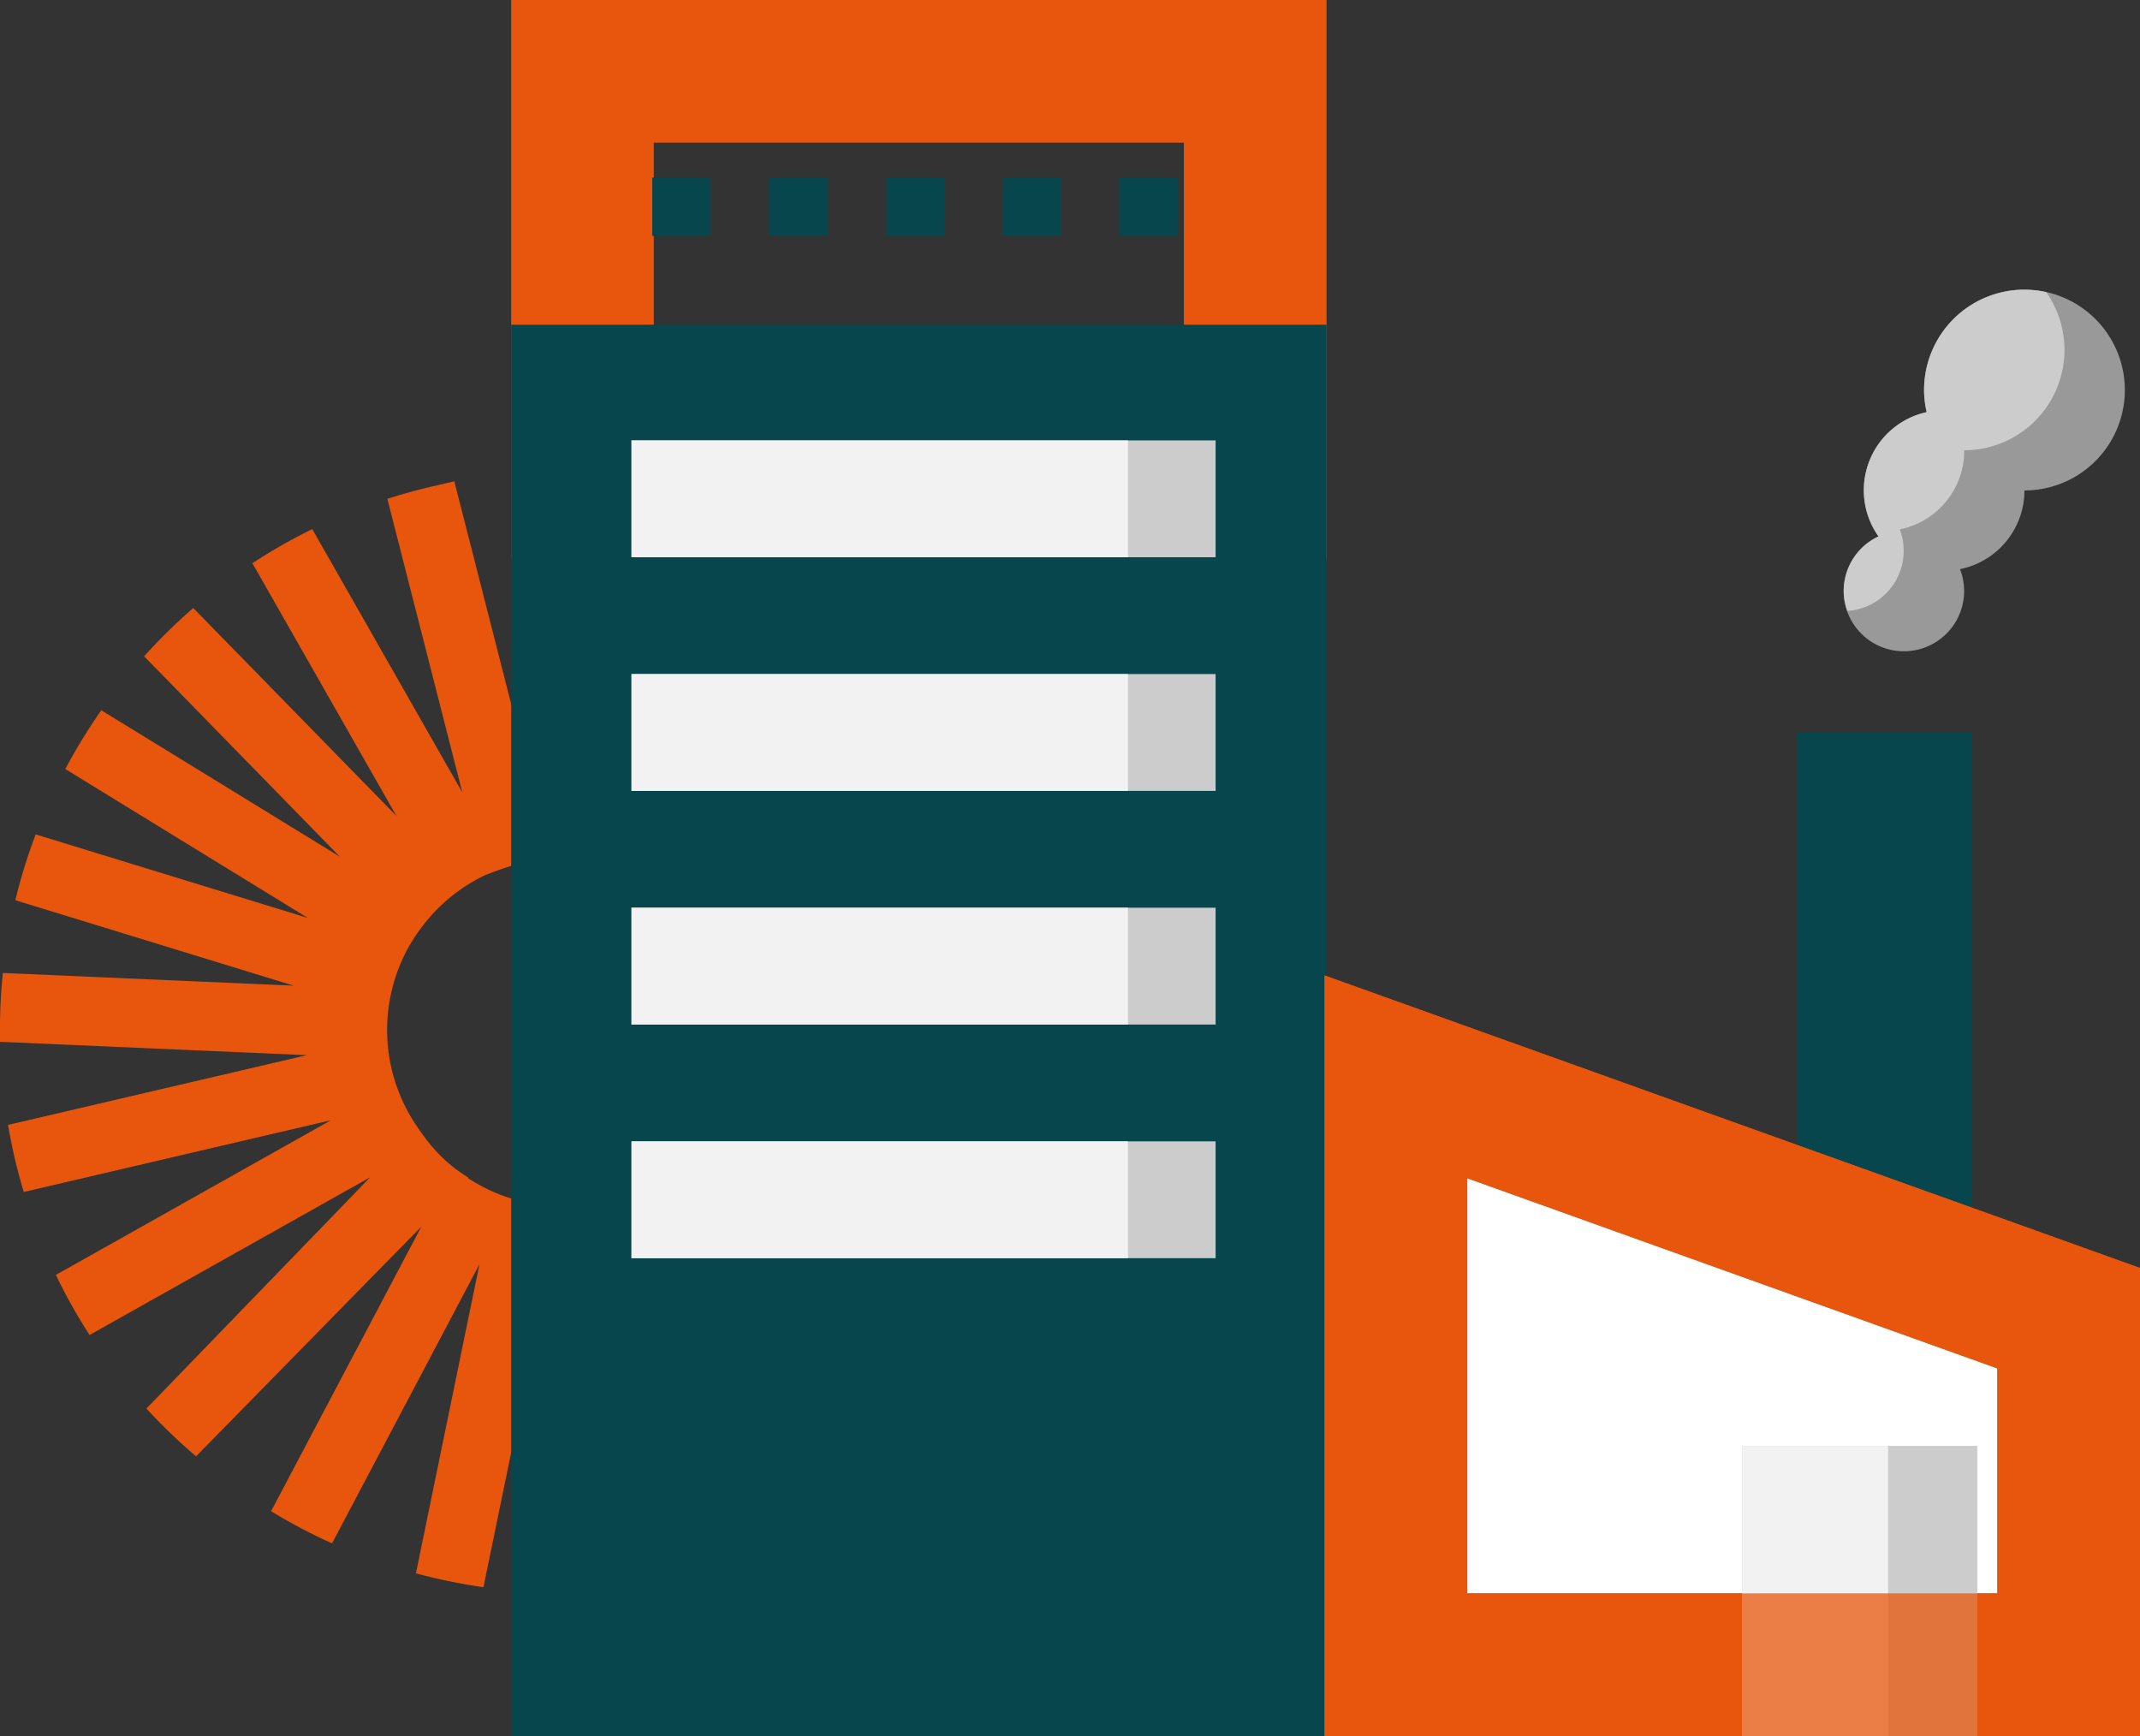
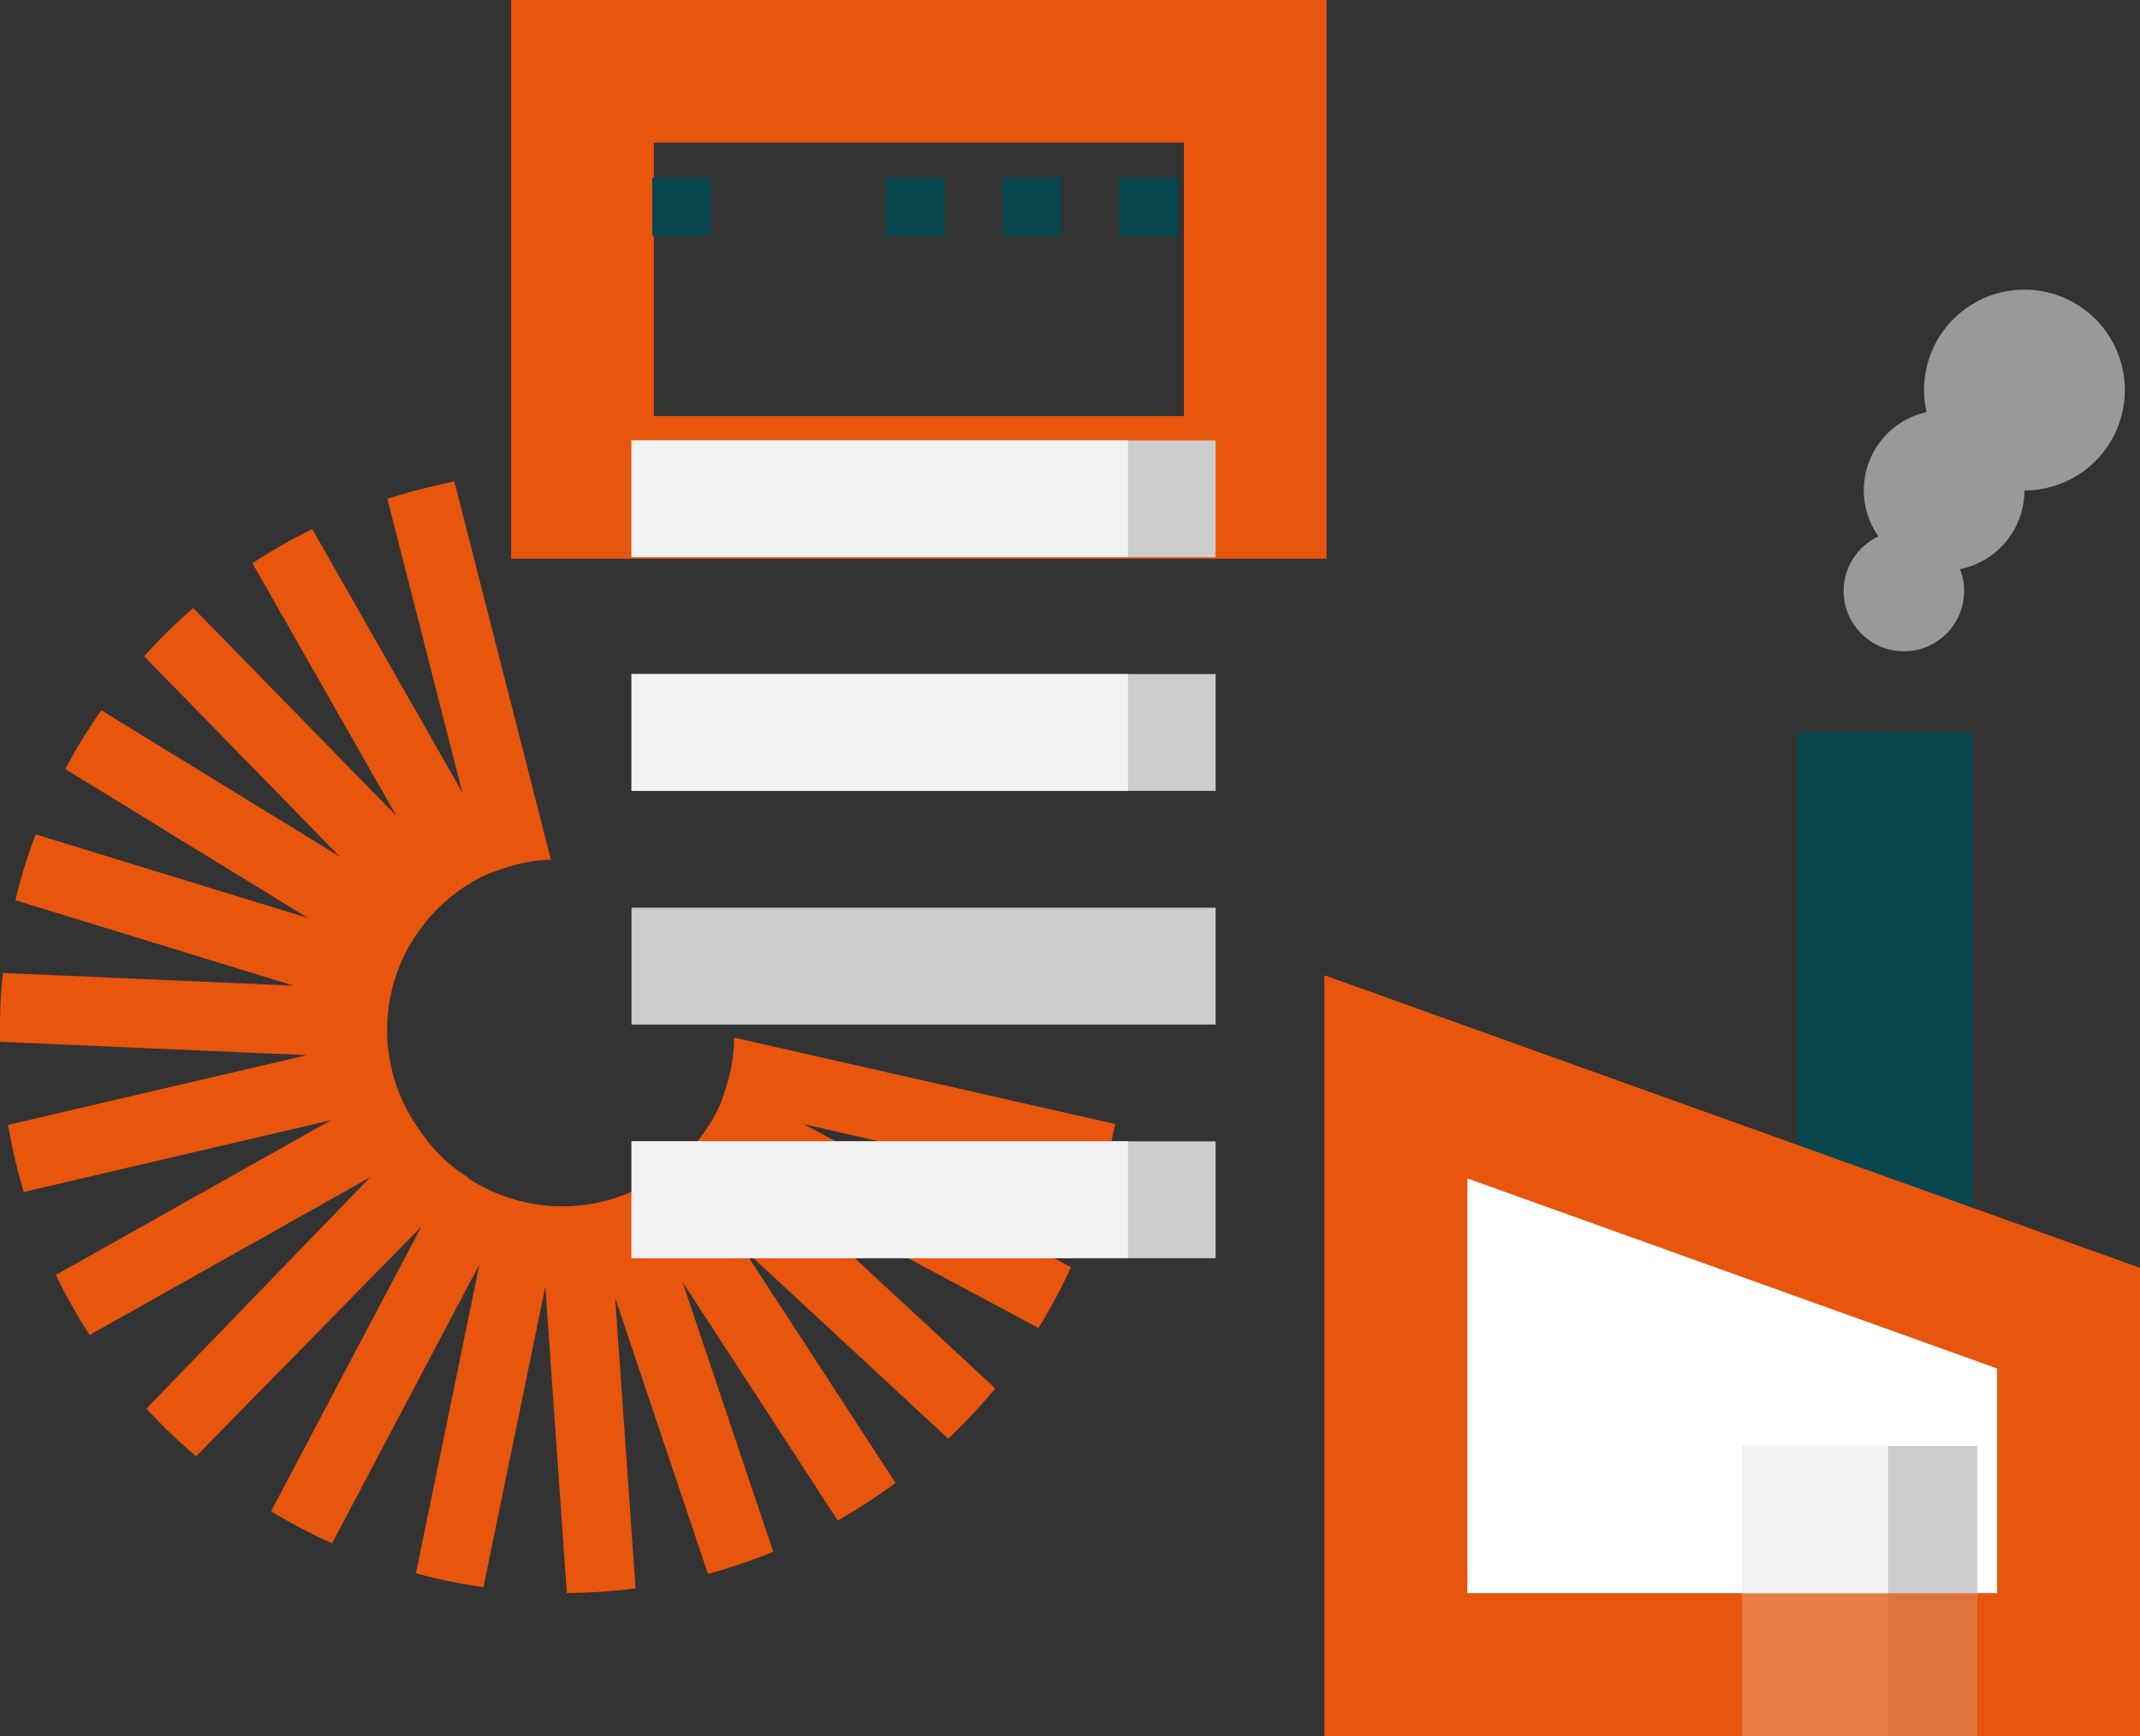
<svg xmlns="http://www.w3.org/2000/svg" width="135" height="109.513" viewBox="0 0 135 109.513">
  <rect x="0" y="0" width="135" height="109.513" fill="#333333" stroke="none" />
  <g id="Group_533" data-name="Group 533" transform="translate(-312.805 -1151.585)">
    <path id="Path_259" data-name="Path 259" d="M486.872,119.1c-.005.244-.007.509-.028.753a10.89,10.89,0,0,1-.568,2.642c-.073.241-.156.491-.254.749a10.841,10.841,0,0,1-2.977,3.944l-.088.073c-.17.14-.343.276-.521.4q-.222.162-.45.312c-.059.039-.118.077-.177.115q-.35.22-.712.411l-.008,0a10.866,10.866,0,0,1-11-.533l.026-.027-.256-.167q-.208-.137-.408-.282c-.073-.053-.146-.1-.218-.158-.045-.034-.086-.071-.13-.106-.136-.113-.274-.223-.405-.344l-.026-.024q-.177-.164-.349-.338l-.044-.045c-.06-.062-.122-.122-.182-.185-.033-.035-.061-.072-.093-.108-.145-.159-.286-.323-.422-.491-.057-.071-.11-.143-.164-.214q-.15-.2-.292-.4c-.032-.047-.142-.2-.174-.252h0a10.762,10.762,0,0,1-.883-10.918l0-.008q.181-.367.392-.722c.036-.061.073-.12.11-.18q.144-.232.3-.458c.124-.182.256-.358.391-.532l.07-.09a10.841,10.841,0,0,1,3.864-3.08c.256-.1.5-.195.742-.274a10.874,10.874,0,0,1,2.626-.638c.242-.028.508-.036.752-.048l-6.094-23.868-1.449.334q-1.411.331-2.775.772l4.729,18.519-9.466-16.611a34.925,34.925,0,0,0-3.777,2.151l9.086,15.943L452.754,92a35,35,0,0,0-3.1,3.047L462,107.688l-15.046-9.237q-.569.814-1.1,1.664-.623,1.006-1.172,2.043l15.3,9.393-17.169-5.271a34.942,34.942,0,0,0-1.283,4.153l17.553,5.389-18.34-.8a34.929,34.929,0,0,0-.178,4.343l19.357.843-18.853,4.4c.123.717.266,1.434.434,2.148s.354,1.4.559,2.084l19.38-4.528-17.356,9.758a34.911,34.911,0,0,0,2.127,3.791l17.7-9.95L449.8,142.5a35.091,35.091,0,0,0,3.131,3.015l14.211-14.491-9.479,17.954a34.912,34.912,0,0,0,3.846,2.026l9.3-17.608L466.8,152.894c.692.187,1.39.357,2.1.5s1.438.273,2.159.377l3.905-18.963,1.354,19.328a34.912,34.912,0,0,0,4.337-.293l-1.283-18.313,5.851,17.4a34.94,34.94,0,0,0,4.117-1.392l-5.723-17.023,9.794,15.046q1.02-.578,2.011-1.226.837-.549,1.634-1.141l-9.632-14.8,12.959,12.011a35,35,0,0,0,2.964-3.179l-13.453-12.469,16.178,8.661a34.95,34.95,0,0,0,2.051-3.832l-16.855-9.024,18.637,4.238q.4-1.375.7-2.794l.3-1.457Z" transform="translate(-127.757 1097.94)" fill="#e8550d" />
    <g id="Path_262" data-name="Path 262" transform="translate(313.051 1119.585)" fill="none">
      <path d="M83.439,67.248H32V32H83.439Z" stroke="none" />
      <path d="M 74.439 58.248 L 74.439 41 L 41 41 L 41 58.248 L 74.439 58.248 M 83.439 67.248 L 32 67.248 L 32 32 L 83.439 32 L 83.439 67.248 Z" stroke="none" fill="#e8550d" />
    </g>
-     <path id="Path_263" data-name="Path 263" d="M4,99.029V10H55.439V99.029" transform="translate(341.051 1162.069)" fill="#08464e" />
    <rect id="Rectangle_168" data-name="Rectangle 168" width="36.848" height="7.37" transform="translate(352.643 1179.367)" fill="#ccc" />
    <rect id="Rectangle_169" data-name="Rectangle 169" width="31.321" height="7.37" transform="translate(352.643 1179.367)" fill="#f2f2f2" />
    <rect id="Rectangle_170" data-name="Rectangle 170" width="36.848" height="7.37" transform="translate(352.643 1194.107)" fill="#ccc" />
    <rect id="Rectangle_171" data-name="Rectangle 171" width="31.321" height="7.37" transform="translate(352.643 1194.107)" fill="#f2f2f2" />
    <rect id="Rectangle_172" data-name="Rectangle 172" width="36.848" height="7.37" transform="translate(352.643 1208.846)" fill="#ccc" />
-     <rect id="Rectangle_173" data-name="Rectangle 173" width="31.321" height="7.37" transform="translate(352.643 1208.846)" fill="#f2f2f2" />
    <rect id="Rectangle_174" data-name="Rectangle 174" width="36.848" height="7.37" transform="translate(352.643 1223.585)" fill="#ccc" />
    <rect id="Rectangle_175" data-name="Rectangle 175" width="31.321" height="7.37" transform="translate(352.643 1223.585)" fill="#f2f2f2" />
    <g id="Group_460" data-name="Group 460" transform="translate(353.953 1162.786)">
      <rect id="Rectangle_178" data-name="Rectangle 178" width="3.685" height="3.685" fill="#08464e" />
-       <rect id="Rectangle_179" data-name="Rectangle 179" width="3.685" height="3.685" transform="translate(7.37)" fill="#08464e" />
      <rect id="Rectangle_180" data-name="Rectangle 180" width="3.685" height="3.685" transform="translate(14.739)" fill="#08464e" />
      <rect id="Rectangle_181" data-name="Rectangle 181" width="3.685" height="3.685" transform="translate(22.109)" fill="#08464e" />
      <rect id="Rectangle_182" data-name="Rectangle 182" width="3.685" height="3.685" transform="translate(29.478)" fill="#08464e" />
    </g>
    <path id="Path_145" data-name="Path 145" d="M59.4,2a6.333,6.333,0,0,0-6.333,6.333,6.257,6.257,0,0,0,.165,1.393,5.046,5.046,0,0,0-3.04,7.841,3.8,3.8,0,1,0,5.143,2.065A5.067,5.067,0,0,0,59.4,14.667,6.333,6.333,0,1,0,59.4,2Z" transform="translate(381.115 1167.857)" fill="#999" />
-     <path id="Path_146" data-name="Path 146" d="M53.067,8.333a6.258,6.258,0,0,0,.165,1.393,5.046,5.046,0,0,0-3.04,7.841A3.8,3.8,0,0,0,48,21a3.661,3.661,0,0,0,.228,1.267,3.8,3.8,0,0,0,3.306-5.143A5.067,5.067,0,0,0,55.6,12.133a6.333,6.333,0,0,0,5.168-9.981A6.967,6.967,0,0,0,59.4,2a6.333,6.333,0,0,0-6.333,6.333Z" transform="translate(381.116 1167.857)" fill="#ccc" />
    <rect id="Rectangle_157" data-name="Rectangle 157" width="11.054" height="33.163" transform="translate(426.166 1197.792)" fill="#08464e" />
    <rect id="Rectangle_158" data-name="Rectangle 158" width="5.527" height="33.163" transform="translate(426.339 1197.792)" fill="#08464e" />
    <g id="Path_147" data-name="Path 147" transform="translate(364.366 1181.121)" fill="#fff">
      <path d="M 78.939 75.477 L 36.5 75.477 L 36.5 38.395 L 78.939 53.619 L 78.939 75.477 Z" stroke="none" />
      <path d="M 74.439 70.977 L 74.439 56.786 L 41 44.79 L 41 70.977 L 74.439 70.977 M 83.439 79.977 L 32 79.977 L 32 32 L 83.439 50.453 L 83.439 79.977 Z" stroke="none" fill="#e8550d" />
    </g>
    <g id="Group_458" data-name="Group 458" transform="translate(422.703 1242.797)">
      <path id="Path_148" data-name="Path 148" d="M36,66.3V48H50.838V66.3" transform="translate(-36 -48)" fill="#ccc" />
      <rect id="Rectangle_159" data-name="Rectangle 159" width="9.212" height="18.3" transform="translate(0 0)" fill="#f2f2f2" />
    </g>
    <g id="Path_261" data-name="Path 261" transform="translate(364.366 1181.121)" fill="none">
      <path d="M83.439,79.977H32V32L83.439,50.453Z" stroke="none" />
      <path d="M 74.439 70.977 L 74.439 56.786 L 41 44.79 L 41 70.977 L 74.439 70.977 M 83.439 79.977 L 32 79.977 L 32 32 L 83.439 50.453 L 83.439 79.977 Z" stroke="none" fill="#e8550d" />
    </g>
    <g id="Group_462" data-name="Group 462" transform="translate(422.704 1242.797)" opacity="0.25">
      <path id="Path_148-2" data-name="Path 148" d="M36,66.3V48H50.838V66.3" transform="translate(-36 -48)" fill="#ccc" />
      <rect id="Rectangle_159-2" data-name="Rectangle 159" width="9.212" height="18.3" transform="translate(0 0)" fill="#f2f2f2" />
    </g>
  </g>
</svg>